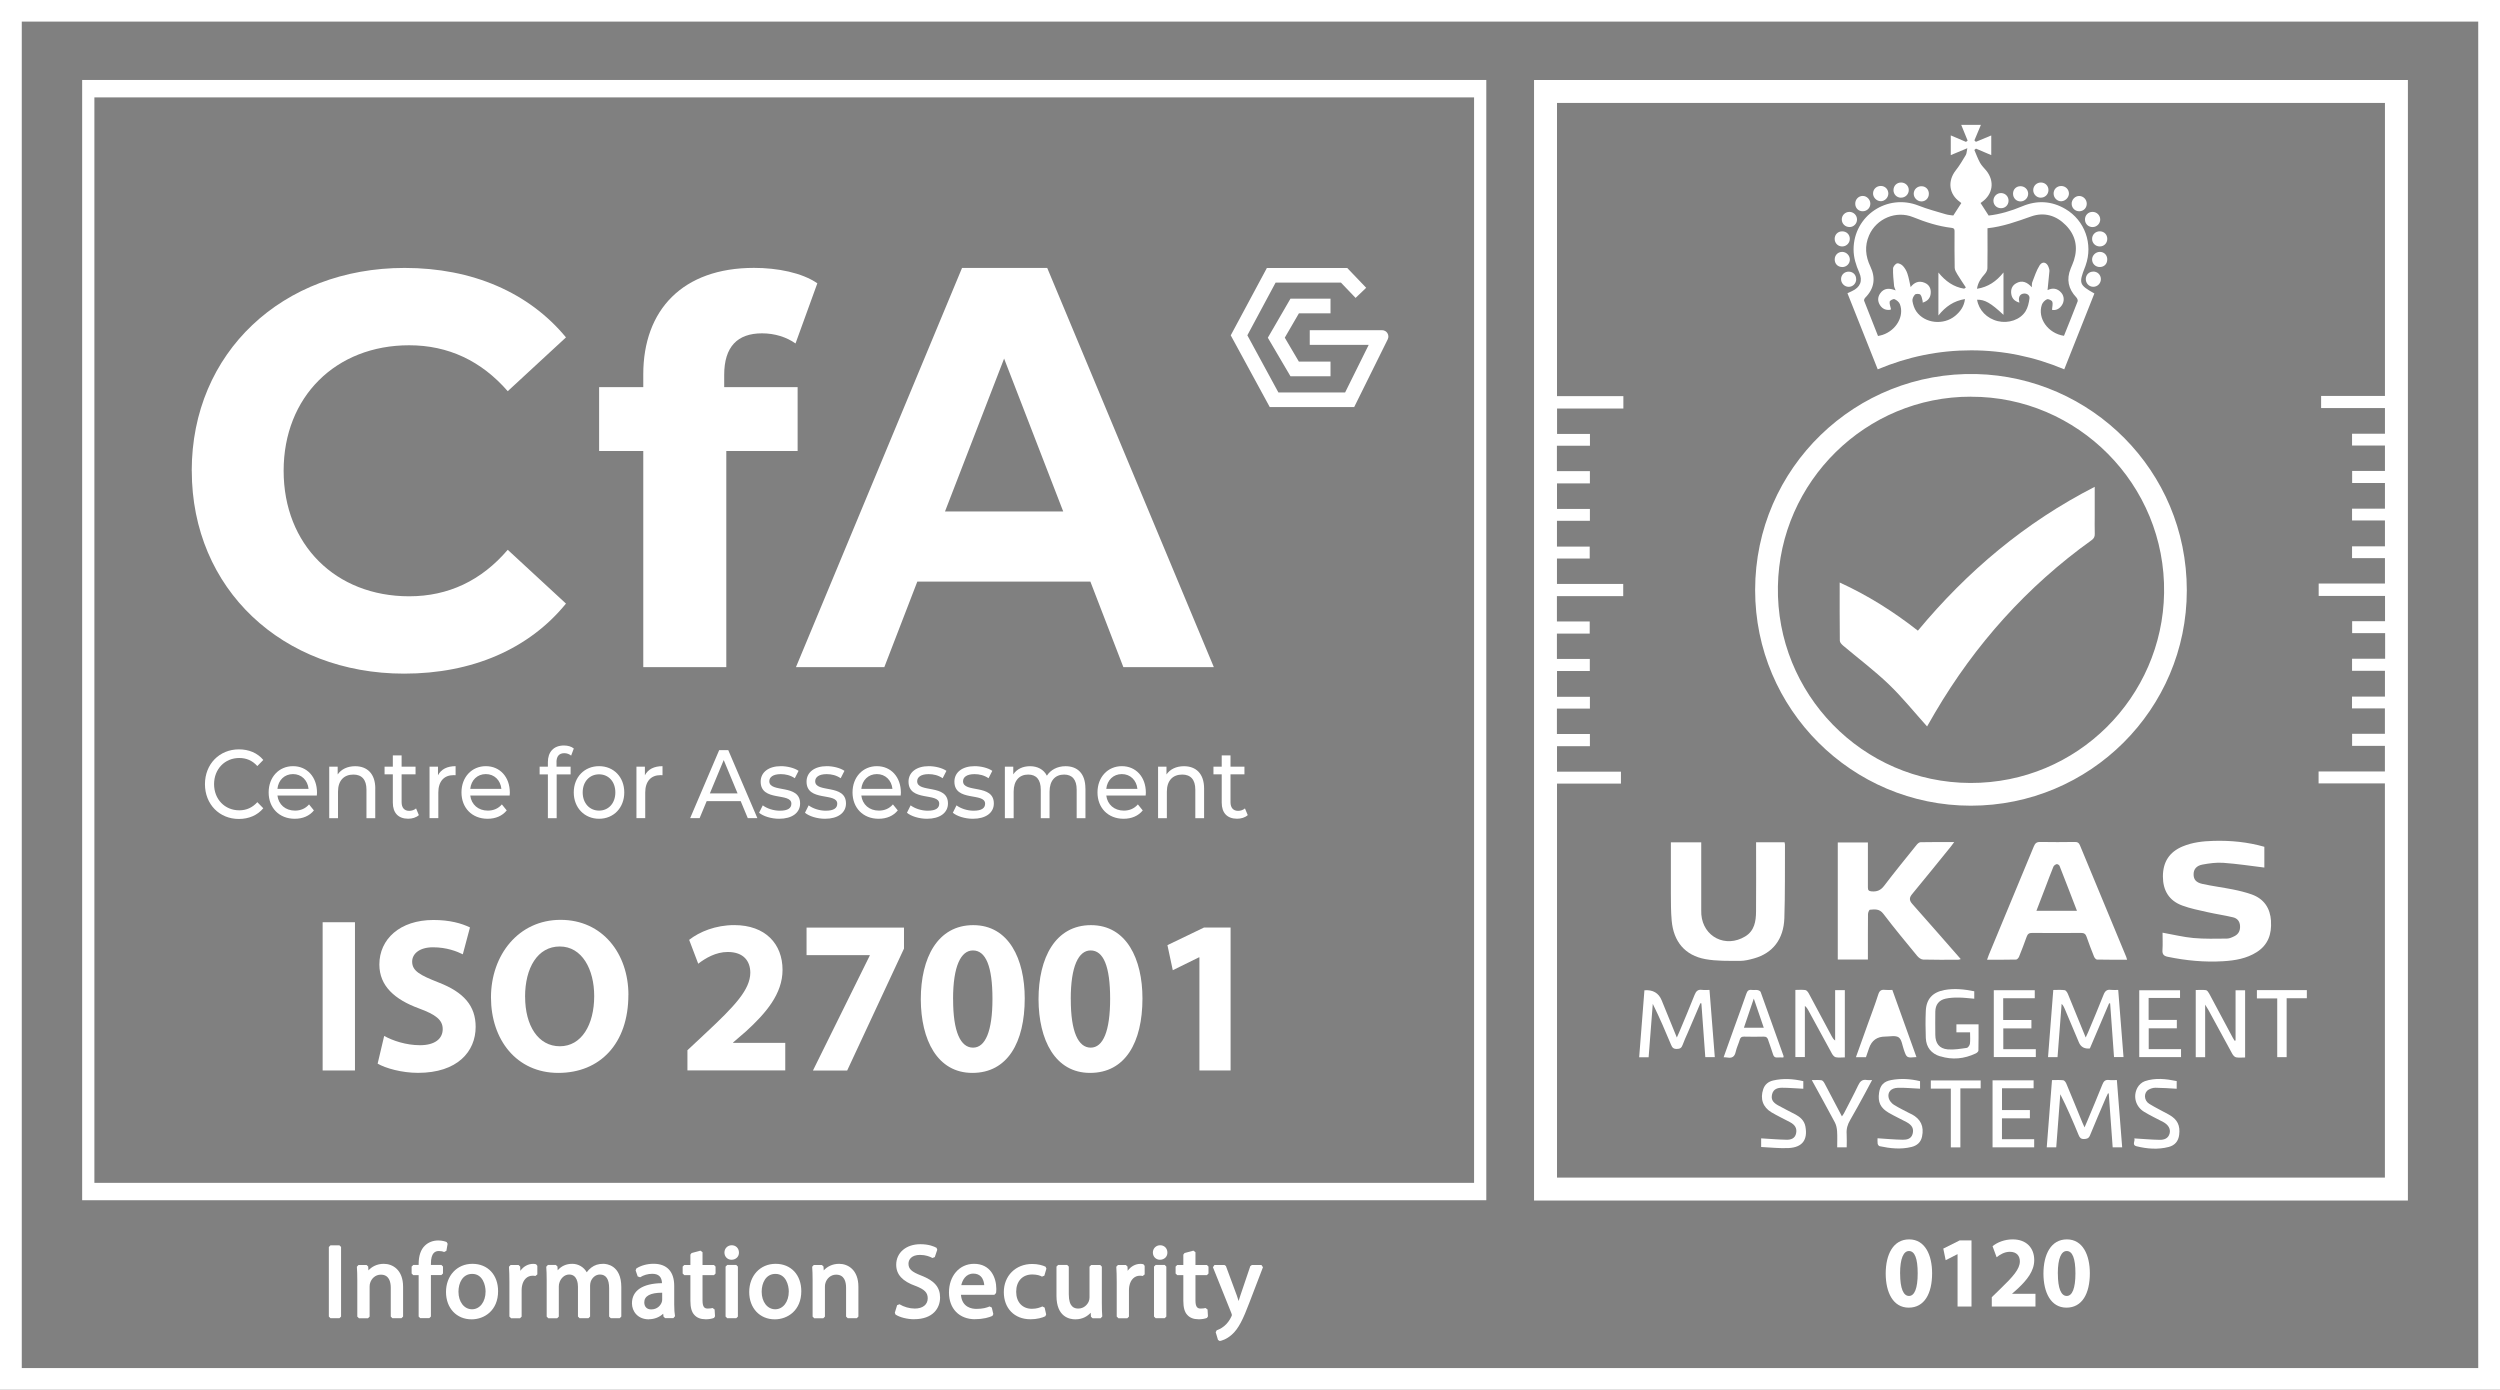
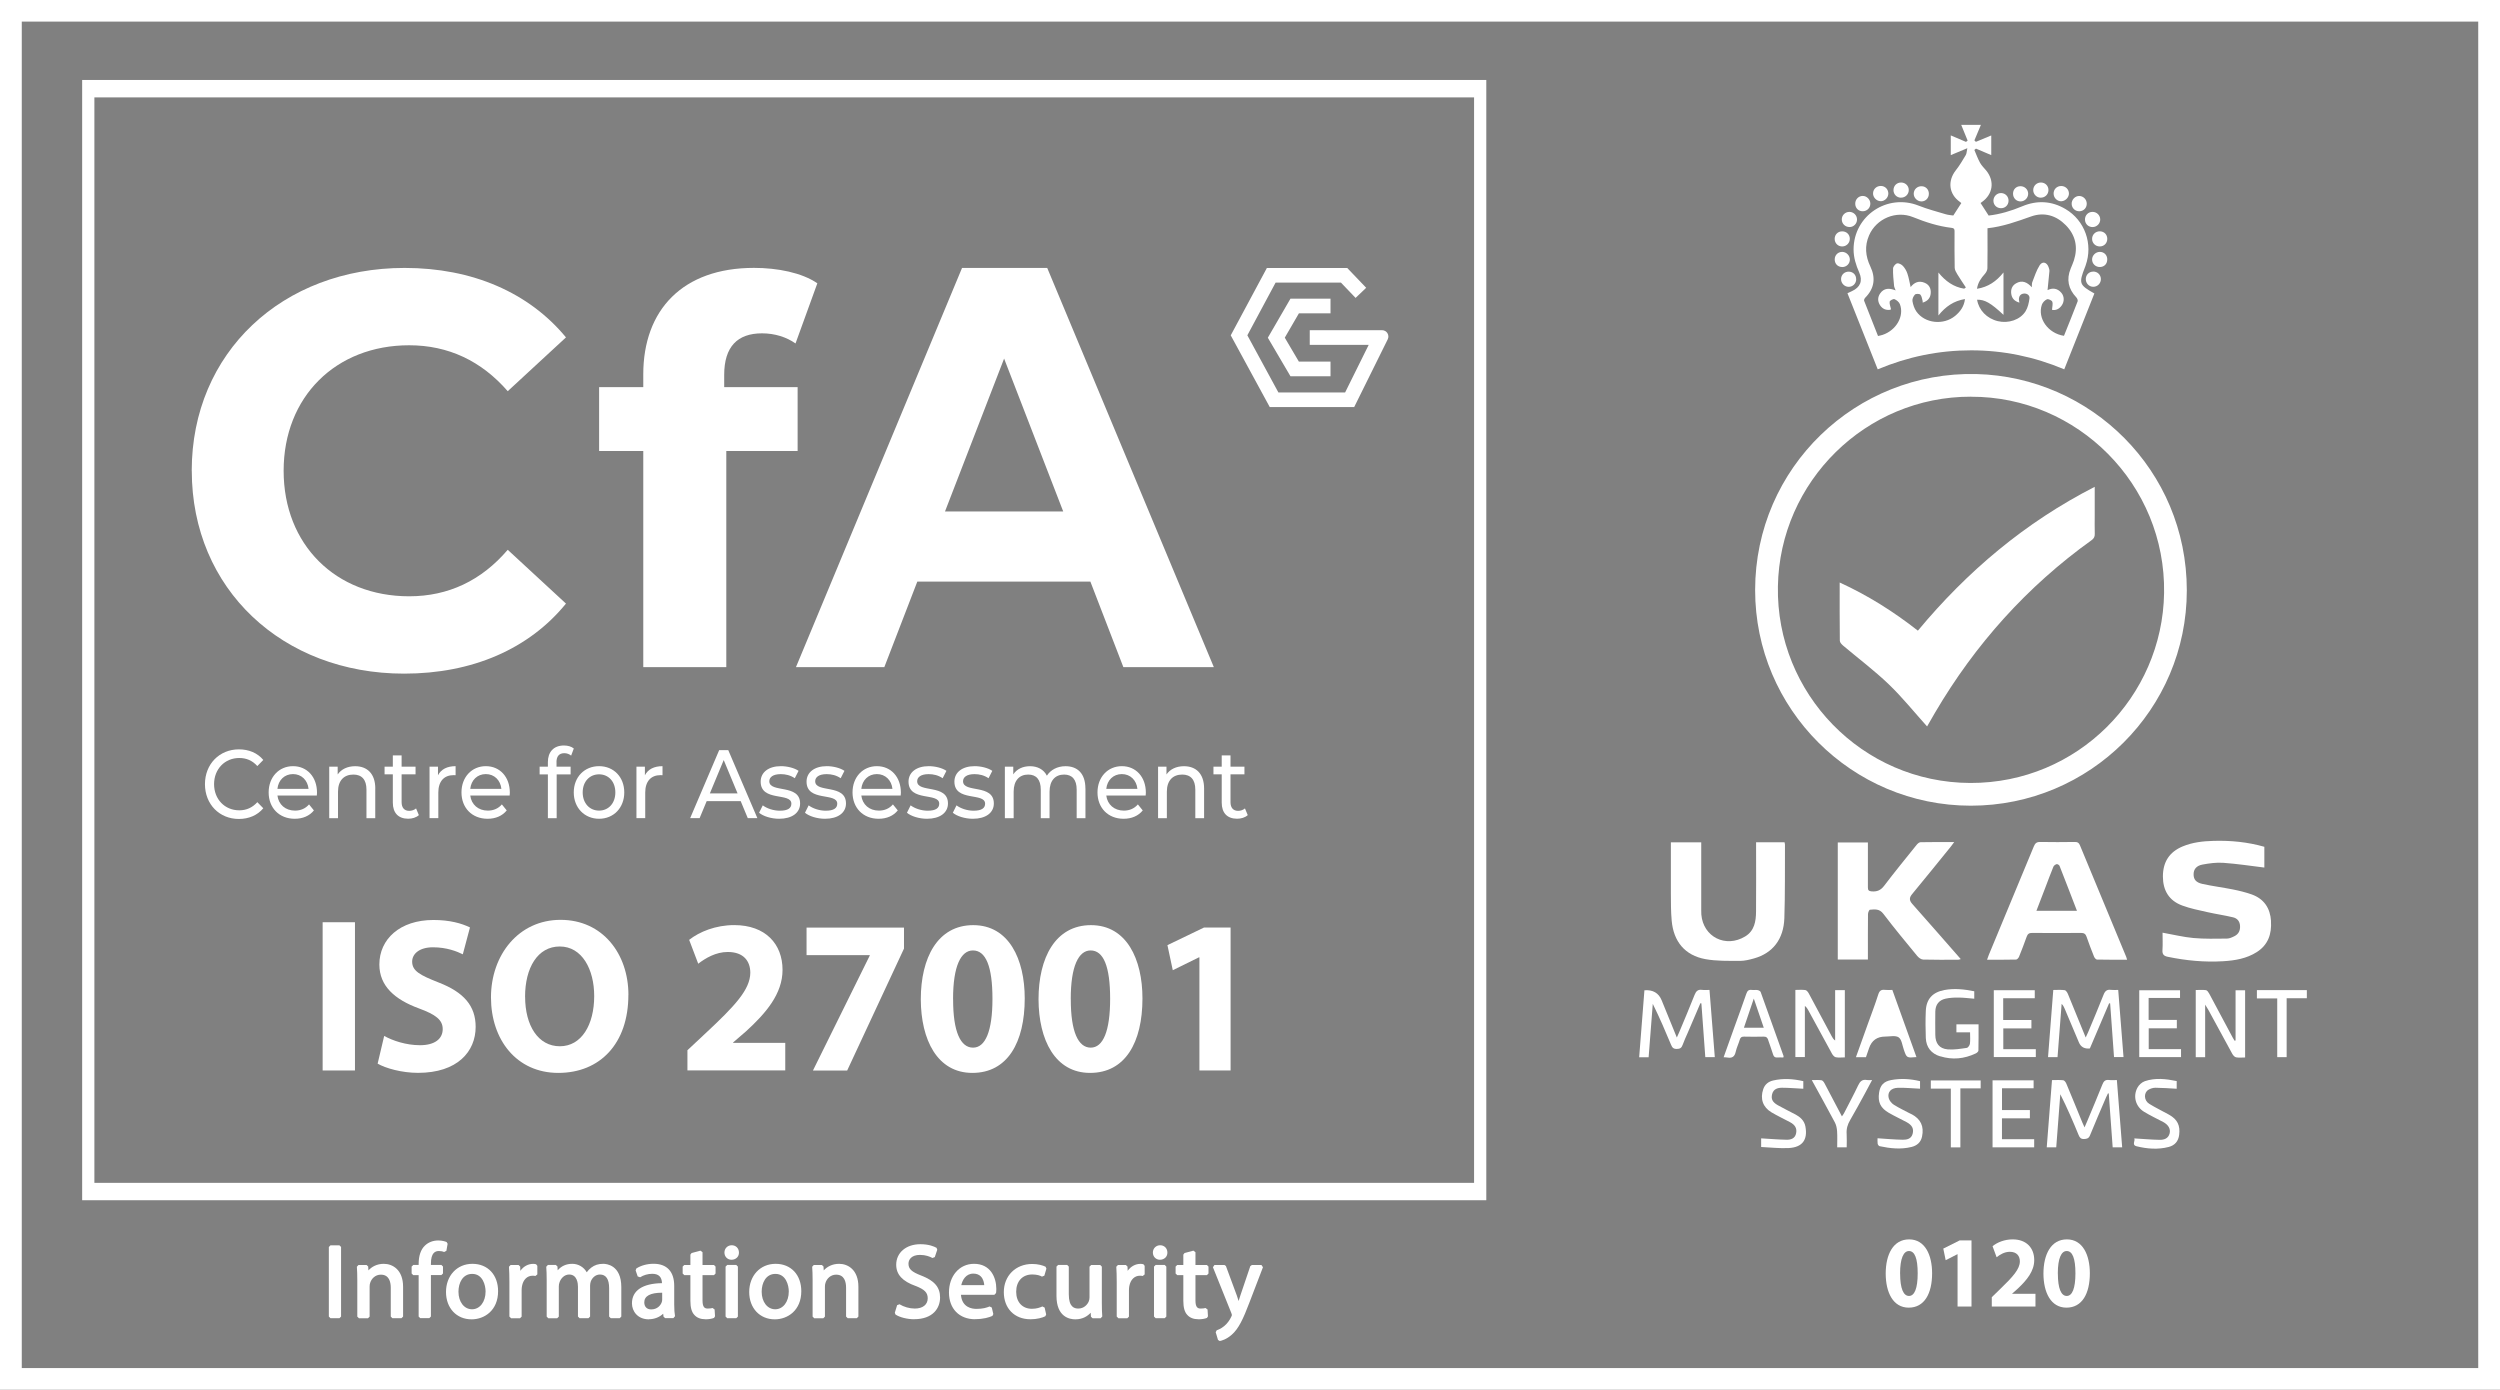
<svg xmlns="http://www.w3.org/2000/svg" id="Layer_2" data-name="Layer 2" viewBox="0 0 523.65 291.08">
  <rect x="0" y="0" width="523.65" height="291.08" fill="#808080" stroke="none" />
  <defs>
    <style>
      .cls-1 {
        fill: #fff;
      }

      .cls-2 {
        fill: none;
      }

      .cls-3 {
        fill: #37276c;
      }
    </style>
  </defs>
  <g id="Layer_1-2" data-name="Layer 1">
    <g>
-       <path class="cls-3" d="M395.2,209.5c-.07-.01-.15-.02-.22-.03-.65,1.91-1.31,3.83-1.99,5.81h4.17c-.67-1.98-1.32-3.88-1.96-5.78Z" />
-       <path class="cls-1" d="M321.32,16.75v234.72h183.04V16.75h-183.04ZM499.57,137.98h-6.91v2.53h6.89v5.4h-6.9v2.47h6.89v5.32h-6.87v2.53h6.87v5.36h-13.89v2.5h13.89v82.57h-173.41v-82.53h13.39v-2.49h-13.39v-5.34h6.89v-2.56h-6.91v-5.32h6.91v-2.47h-6.89v-5.4h6.87v-2.53h-6.89v-5.31h6.87v-2.54h-6.87v-5.3h13.89v-2.56h-13.88v-5.32h6.86v-2.5h-6.86v-5.41h6.9v-2.48h-6.89v-5.35h6.89v-2.56h-6.91v-5.32h6.92v-2.48h-6.89v-5.32h13.89v-2.6h-13.9V21.56h173.42v61.37h-13.37v2.55h13.37v5.37h-6.89v2.47h6.89v5.32h-6.87v2.53h6.87v5.38h-6.89v2.47h6.89v5.41h-6.89v2.47h6.89v5.32h-13.88v2.6h13.9v5.29h-6.89v2.51h6.91v5.35Z" />
      <path class="cls-1" d="M412.81,168.76c24.96,0,45.24-20.19,45.24-45.1,0-25.2-20.14-44.7-44.03-45.31-25.24-.64-46.38,19.58-46.39,45.24-.01,24.92,20.26,45.17,45.18,45.17ZM412.84,83.1c22.3-.07,40.81,18.36,40.45,41.11-.34,21.74-18.12,39.86-40.59,39.79-22.65-.07-40.7-18.76-40.3-41.18.38-21.98,18.46-39.78,40.44-39.73Z" />
      <path class="cls-2" d="M433.73,56.28c.24-.58.5-1.15.69-1.75.88-2.77.32-5.27-1.7-7.33-2.02-2.06-4.54-2.81-7.28-1.84-2.96,1.05-5.89,2.13-9.13,2.47v1.04c0,2.45.02,4.9-.02,7.35,0,.39-.25.85-.52,1.16-.79.89-1.47,1.81-1.66,3.13,2.35-.38,4.06-1.57,5.55-3.42v8.88c-2.65-2.5-3.93-3.23-5.53-3.17.35,2.18,2.05,3.94,4.35,4.49,2.21.53,4.67-.27,5.8-2.07.48-.77.7-1.76.82-2.68.09-.67-.48-1.1-1.17-1.03-.68.06-1.05.51-1.04,1.22,0,.21.06.42.11.68-.99-.28-1.57-.86-1.71-1.81-.14-.93.16-1.74.98-2.22,1.27-.75,2.35-.27,3.32.81.03-.45-.02-.77.09-1.04.48-1.21.86-2.5,1.56-3.57.58-.9,1.48-.64,1.86.38.1.28.2.58.18.87-.11,1.33-.26,2.65-.39,3.96,1.01-.51,2.06-.44,2.9.57.61.72.64,1.8.1,2.59-.55.81-1.3,1.14-2.07.96.04-.64.22-1.23.06-1.69-.1-.28-.84-.62-1.11-.51-.44.19-.91.67-1.07,1.13-.98,2.83,1.28,6.02,4.63,6.52.96-2.4,1.94-4.81,2.87-7.24.08-.2-.1-.6-.28-.79-1.67-1.77-2.11-3.76-1.18-6.03Z" />
      <path class="cls-2" d="M411.41,60.49c.12-.09.23-.17.35-.26-.6-.92-1.22-1.82-1.79-2.76-.25-.42-.54-.9-.55-1.36-.05-2.48-.03-4.97-.03-7.45,0-.43.06-.83-.6-.91-2.81-.33-5.48-1.19-8.09-2.25-3.55-1.44-7.68.3-9.21,3.81-.97,2.21-.76,4.37.26,6.52,1.16,2.42.85,4.61-1.07,6.55-.15.15-.29.48-.23.64.95,2.46,1.93,4.9,2.91,7.38.37-.09.67-.13.94-.23,2.89-.97,4.6-3.94,3.64-6.44-.17-.44-.68-.87-1.13-1.05-.24-.1-.96.27-1.01.52-.08.47.16,1,.26,1.51,0,.05-.04.1-.08.19-.93.14-1.68-.15-2.2-.95-.52-.8-.53-1.64,0-2.43.81-1.21,1.97-1.19,3.27-.67-.15-.42-.31-.7-.33-.98-.1-1.21-.24-2.42-.21-3.62.01-.38.48-.97.84-1.06.36-.09.95.23,1.24.55.41.45.74,1.03.93,1.61.29.89.44,1.82.67,2.8.77-1.01,1.76-1.41,2.95-.89.92.4,1.33,1.17,1.26,2.16-.07,1.05-.66,1.69-1.69,1.99,0-.13.02-.23,0-.31-.14-.47-.18-1.03-.48-1.36-.18-.2-.94-.22-1.13-.02-.32.33-.6.93-.53,1.35.12.76.38,1.56.82,2.19,1.76,2.52,5.68,2.95,8.13.92,1.08-.89,1.87-1.97,2.05-3.5-2.36.38-4.07,1.58-5.57,3.44v-9c1.49,1.84,3.2,3.04,5.4,3.39Z" />
      <path class="cls-2" d="M411.41,60.49c.12-.09.23-.17.35-.26-.6-.92-1.22-1.82-1.79-2.76-.25-.42-.54-.9-.55-1.36-.05-2.48-.03-4.97-.03-7.45,0-.43.06-.83-.6-.91-2.81-.33-5.48-1.19-8.09-2.25-3.55-1.44-7.68.3-9.21,3.81-.97,2.21-.76,4.37.26,6.52,1.16,2.42.85,4.61-1.07,6.55-.15.15-.29.48-.23.64.95,2.46,1.93,4.9,2.91,7.38.37-.09.67-.13.94-.23,2.89-.97,4.6-3.94,3.64-6.44-.17-.44-.68-.87-1.13-1.05-.24-.1-.96.27-1.01.52-.08.47.16,1,.26,1.51,0,.05-.04.1-.08.19-.93.14-1.68-.15-2.2-.95-.52-.8-.53-1.64,0-2.43.81-1.21,1.97-1.19,3.27-.67-.15-.42-.31-.7-.33-.98-.1-1.21-.24-2.42-.21-3.62.01-.38.48-.97.84-1.06.36-.09.95.23,1.24.55.41.45.74,1.03.93,1.61.29.89.44,1.82.67,2.8.77-1.01,1.76-1.41,2.95-.89.92.4,1.33,1.17,1.26,2.16-.07,1.05-.66,1.69-1.69,1.99,0-.13.02-.23,0-.31-.14-.47-.18-1.03-.48-1.36-.18-.2-.94-.22-1.13-.02-.32.33-.6.93-.53,1.35.12.76.38,1.56.82,2.19,1.76,2.52,5.68,2.95,8.13.92,1.08-.89,1.87-1.97,2.05-3.5-2.36.38-4.07,1.58-5.57,3.44v-9c1.49,1.84,3.2,3.04,5.4,3.39Z" />
      <path class="cls-2" d="M433.73,56.28c.24-.58.5-1.15.69-1.75.88-2.77.32-5.27-1.7-7.33-2.02-2.06-4.54-2.81-7.28-1.84-2.96,1.05-5.89,2.13-9.13,2.47v1.04c0,2.45.02,4.9-.02,7.35,0,.39-.25.85-.52,1.16-.79.89-1.47,1.81-1.66,3.13,2.35-.38,4.06-1.57,5.55-3.42v8.88c-2.65-2.5-3.93-3.23-5.53-3.17.35,2.18,2.05,3.94,4.35,4.49,2.21.53,4.67-.27,5.8-2.07.48-.77.7-1.76.82-2.68.09-.67-.48-1.1-1.17-1.03-.68.06-1.05.51-1.04,1.22,0,.21.06.42.11.68-.99-.28-1.57-.86-1.71-1.81-.14-.93.16-1.74.98-2.22,1.27-.75,2.35-.27,3.32.81.03-.45-.02-.77.09-1.04.48-1.21.86-2.5,1.56-3.57.58-.9,1.48-.64,1.86.38.1.28.2.58.18.87-.11,1.33-.26,2.65-.39,3.96,1.01-.51,2.06-.44,2.9.57.61.72.64,1.8.1,2.59-.55.81-1.3,1.14-2.07.96.04-.64.22-1.23.06-1.69-.1-.28-.84-.62-1.11-.51-.44.19-.91.67-1.07,1.13-.98,2.83,1.28,6.02,4.63,6.52.96-2.4,1.94-4.81,2.87-7.24.08-.2-.1-.6-.28-.79-1.67-1.77-2.11-3.76-1.18-6.03Z" />
      <path class="cls-2" d="M411.41,60.49c.12-.09.23-.17.35-.26-.6-.92-1.22-1.82-1.79-2.76-.25-.42-.54-.9-.55-1.36-.05-2.48-.03-4.97-.03-7.45,0-.43.06-.83-.6-.91-2.81-.33-5.48-1.19-8.09-2.25-3.55-1.44-7.68.3-9.21,3.81-.97,2.21-.76,4.37.26,6.52,1.16,2.42.85,4.61-1.07,6.55-.15.15-.29.48-.23.64.95,2.46,1.93,4.9,2.91,7.38.37-.09.67-.13.94-.23,2.89-.97,4.6-3.94,3.64-6.44-.17-.44-.68-.87-1.13-1.05-.24-.1-.96.27-1.01.52-.08.47.16,1,.26,1.51,0,.05-.04.1-.08.19-.93.14-1.68-.15-2.2-.95-.52-.8-.53-1.64,0-2.43.81-1.21,1.97-1.19,3.27-.67-.15-.42-.31-.7-.33-.98-.1-1.21-.24-2.42-.21-3.62.01-.38.48-.97.84-1.06.36-.09.95.23,1.24.55.41.45.74,1.03.93,1.61.29.89.44,1.82.67,2.8.77-1.01,1.76-1.41,2.95-.89.92.4,1.33,1.17,1.26,2.16-.07,1.05-.66,1.69-1.69,1.99,0-.13.02-.23,0-.31-.14-.47-.18-1.03-.48-1.36-.18-.2-.94-.22-1.13-.02-.32.33-.6.93-.53,1.35.12.76.38,1.56.82,2.19,1.76,2.52,5.68,2.95,8.13.92,1.08-.89,1.87-1.97,2.05-3.5-2.36.38-4.07,1.58-5.57,3.44v-9c1.49,1.84,3.2,3.04,5.4,3.39Z" />
      <path class="cls-2" d="M433.73,56.28c.24-.58.5-1.15.69-1.75.88-2.77.32-5.27-1.7-7.33-2.02-2.06-4.54-2.81-7.28-1.84-2.96,1.05-5.89,2.13-9.13,2.47v1.04c0,2.45.02,4.9-.02,7.35,0,.39-.25.85-.52,1.16-.79.89-1.47,1.81-1.66,3.13,2.35-.38,4.06-1.57,5.55-3.42v8.88c-2.65-2.5-3.93-3.23-5.53-3.17.35,2.18,2.05,3.94,4.35,4.49,2.21.53,4.67-.27,5.8-2.07.48-.77.7-1.76.82-2.68.09-.67-.48-1.1-1.17-1.03-.68.06-1.05.51-1.04,1.22,0,.21.06.42.11.68-.99-.28-1.57-.86-1.71-1.81-.14-.93.16-1.74.98-2.22,1.27-.75,2.35-.27,3.32.81.03-.45-.02-.77.09-1.04.48-1.21.86-2.5,1.56-3.57.58-.9,1.48-.64,1.86.38.1.28.2.58.18.87-.11,1.33-.26,2.65-.39,3.96,1.01-.51,2.06-.44,2.9.57.61.72.64,1.8.1,2.59-.55.81-1.3,1.14-2.07.96.04-.64.22-1.23.06-1.69-.1-.28-.84-.62-1.11-.51-.44.19-.91.67-1.07,1.13-.98,2.83,1.28,6.02,4.63,6.52.96-2.4,1.94-4.81,2.87-7.24.08-.2-.1-.6-.28-.79-1.67-1.77-2.11-3.76-1.18-6.03Z" />
      <path class="cls-1" d="M436.73,55.96c.05-.12.09-.25.13-.38,1.59-4.45-.16-9.41-4.23-11.8-2.9-1.71-5.95-1.87-9.05-.57-2.33.98-4.72,1.68-7.04,1.94-.61-.94-1.13-1.76-1.69-2.63.03-.02.16-.12.29-.21,2.31-1.64,2.69-4.36.91-6.57-.44-.54-.97-1.03-1.3-1.63-.48-.86-.81-1.8-1.2-2.7.11-.09.22-.18.34-.28,1.07.45,2.14.91,3.2,1.36v-4.12c-1.1.46-2.16.9-3.22,1.34-.1-.1-.2-.21-.31-.31.45-1.09.91-2.17,1.36-3.24h-4.12c.45,1.12.9,2.2,1.34,3.29-.11.09-.22.18-.34.27-1.07-.46-2.13-.91-3.19-1.36v4.13c1.1-.46,2.17-.91,3.47-1.45-.15.7-.14,1.13-.33,1.44-.66,1.1-1.31,2.21-2.1,3.21-1.75,2.24-1.43,4.97.86,6.59.15.11.28.23.31.25-.55.86-1.06,1.65-1.68,2.61-.45-.07-1.05-.1-1.61-.27-1.9-.57-3.82-1.07-5.66-1.8-6.55-2.6-13.59,2.11-13.62,9.15,0,1.74.5,3.31,1.19,4.87.77,1.75.21,3.09-1.53,3.89-.29.13-.58.27-.94.44,2.12,5.34,4.22,10.62,6.34,15.94,6.3-2.65,12.8-3.98,19.56-3.98,6.75,0,13.24,1.34,19.51,3.98,2.13-5.36,4.23-10.63,6.31-15.89-3.2-1.8-3.3-2.1-1.96-5.53ZM411.58,62.66c-.18,1.52-.97,2.6-2.05,3.5-2.45,2.02-6.37,1.6-8.13-.92-.43-.62-.7-1.43-.82-2.19-.07-.43.21-1.03.53-1.35.2-.2.95-.19,1.13.02.3.33.34.89.48,1.36.02.08,0,.18,0,.31,1.03-.31,1.62-.95,1.69-1.99.07-.99-.34-1.77-1.26-2.16-1.19-.51-2.18-.11-2.95.89-.23-.98-.37-1.91-.67-2.8-.19-.58-.52-1.16-.93-1.61-.29-.32-.89-.64-1.24-.55-.36.09-.83.68-.84,1.06-.04,1.21.1,2.42.21,3.62.02.29.18.56.33.98-1.3-.52-2.46-.54-3.27.67-.52.79-.51,1.63,0,2.43.52.8,1.28,1.1,2.2.95.04-.08.09-.14.08-.19-.1-.51-.34-1.04-.26-1.51.04-.24.76-.62,1.01-.52.45.19.96.61,1.13,1.05.96,2.5-.75,5.48-3.64,6.44-.28.09-.57.14-.94.23-.98-2.47-1.96-4.92-2.91-7.38-.06-.16.08-.49.23-.64,1.92-1.93,2.23-4.13,1.07-6.55-1.02-2.14-1.23-4.3-.26-6.52,1.53-3.51,5.66-5.25,9.21-3.81,2.62,1.06,5.28,1.92,8.09,2.25.66.08.6.47.6.91,0,2.48-.03,4.97.03,7.45.01.46.3.94.55,1.36.57.94,1.19,1.84,1.79,2.76-.12.09-.23.17-.35.26-2.21-.35-3.91-1.55-5.4-3.39v9c1.49-1.86,3.21-3.06,5.57-3.44ZM435.19,63.1c-.93,2.43-1.91,4.84-2.87,7.24-3.35-.5-5.6-3.69-4.63-6.52.16-.46.62-.94,1.07-1.13.27-.12,1.01.22,1.11.51.17.47-.02,1.06-.06,1.69.77.18,1.52-.15,2.07-.96.54-.79.51-1.87-.1-2.59-.84-1-1.89-1.08-2.9-.57.13-1.31.28-2.63.39-3.96.02-.28-.07-.59-.18-.87-.37-1.02-1.28-1.28-1.86-.38-.69,1.08-1.08,2.36-1.56,3.57-.1.26-.05.59-.09,1.04-.97-1.08-2.05-1.56-3.32-.81-.82.48-1.12,1.28-.98,2.22.14.95.72,1.53,1.71,1.81-.04-.26-.11-.47-.11-.68,0-.7.36-1.16,1.04-1.22.69-.06,1.26.37,1.17,1.03-.12.92-.34,1.91-.82,2.68-1.13,1.8-3.6,2.6-5.8,2.07-2.3-.55-4-2.31-4.35-4.49,1.6-.05,2.88.68,5.53,3.17v-8.88c-1.49,1.86-3.2,3.05-5.55,3.42.19-1.32.87-2.24,1.66-3.13.27-.31.51-.76.52-1.16.05-2.45.02-4.9.02-7.35v-1.04c3.23-.35,6.17-1.42,9.13-2.47,2.74-.97,5.26-.22,7.28,1.84,2.02,2.06,2.58,4.55,1.7,7.33-.19.6-.46,1.17-.69,1.75-.93,2.27-.49,4.26,1.18,6.03.18.19.36.59.28.79Z" />
      <path class="cls-1" d="M410.2,201.02c.14,0,.28-.07.5-.13-3.43-3.91-6.78-7.76-10.16-11.56-.66-.75-.64-1.32-.02-2.06,2.72-3.29,5.4-6.61,8.09-9.93.21-.26.41-.54.72-.96-2.5,0-4.78-.02-7.06.03-.28,0-.62.31-.83.57-2.28,2.84-4.59,5.66-6.79,8.56-.71.94-1.49,1.26-2.61,1.17-.62-.05-.8-.26-.79-.84.02-1.72,0-3.44,0-5.16,0-1.41,0-2.82,0-4.25h-6.31v24.52h6.31v-1.17c0-2.78-.01-5.56.02-8.34,0-.32.24-.9.41-.92,1.03-.09,2-.22,2.81.86,2.28,3,4.69,5.91,7.09,8.82.3.36.81.75,1.24.76,2.45.07,4.9.04,7.35.03Z" />
      <path class="cls-2" d="M430.79,180.99c-.27.07-.59.3-.69.55-.6,1.47-1.14,2.95-1.71,4.43-.6,1.56-1.2,3.13-1.84,4.79h8.5c-1.24-3.22-2.43-6.33-3.65-9.42-.07-.18-.44-.4-.6-.36Z" />
      <path class="cls-2" d="M430.79,180.99c-.27.07-.59.3-.69.55-.6,1.47-1.14,2.95-1.71,4.43-.6,1.56-1.2,3.13-1.84,4.79h8.5c-1.24-3.22-2.43-6.33-3.65-9.42-.07-.18-.44-.4-.6-.36Z" />
      <path class="cls-1" d="M445.37,200.46c-3.24-7.81-6.49-15.62-9.72-23.44-.22-.52-.5-.66-1.04-.66-2.42.03-4.83.05-7.25,0-.76-.02-1.08.26-1.36.94-3.12,7.57-6.28,15.13-9.42,22.7-.12.29-.22.6-.37,1.02,2.12,0,4.1.02,6.08-.03.22,0,.52-.35.62-.6.56-1.38,1.09-2.76,1.59-4.17.21-.59.51-.82,1.15-.81,3.41.03,6.82.03,10.23,0,.62,0,.96.18,1.17.8.48,1.41,1.02,2.79,1.57,4.17.1.25.4.61.61.61,2.07.05,4.15.03,6.31.03-.08-.26-.11-.42-.17-.56ZM426.55,190.77c.64-1.67,1.24-3.23,1.84-4.79.57-1.48,1.11-2.97,1.71-4.43.1-.25.43-.48.69-.55.16-.04.53.18.6.36,1.22,3.09,2.41,6.2,3.65,9.42h-8.5Z" />
      <path class="cls-1" d="M475.69,192.93c-.17-2.7-1.46-4.65-4.04-5.58-1.3-.46-2.66-.79-4.02-1.06-2.1-.42-4.24-.68-6.34-1.15-1.35-.3-1.83-.97-1.82-2.02,0-1.01.57-1.78,1.83-2.02,1.45-.27,2.96-.48,4.42-.37,2.86.2,5.7.64,8.57.99v-4.35c-3.5-1-7.04-1.34-10.63-1.24-2.23.06-4.42.3-6.5,1.17-2.76,1.16-4.11,3.23-4.12,6.28,0,2.93,1.28,5.07,4.04,6.09,1.69.63,3.49.98,5.25,1.38,1.8.41,3.64.67,5.43,1.1.86.21,1.39.83,1.44,1.8.05.96-.3,1.7-1.15,2.13-.49.25-1.05.51-1.58.52-2.34.02-4.69.09-7.02-.12-2.12-.19-4.22-.72-6.48-1.12,0,1.28.06,2.47-.02,3.65-.06.88.28,1.23,1.1,1.4,3.84.8,7.72,1.17,11.64.93,2.45-.15,4.87-.55,7.01-1.91,2.39-1.52,3.15-3.8,2.98-6.49Z" />
      <path class="cls-1" d="M350.15,192.83c.39,4.41,2.79,7.29,7.06,8.07,2.35.43,4.8.35,7.2.37,1.01,0,2.04-.25,3.02-.53,3.88-1.1,6.17-4,6.32-8.41.17-5.13.1-10.26.13-15.4,0-.16-.06-.32-.09-.51h-5.96v1.11c0,4.47.03,8.94-.01,13.42-.02,2.03-.33,4.02-2.28,5.2-4.09,2.47-8.79.1-9.18-4.6-.02-.3-.02-.6-.02-.89,0-4.37,0-8.74,0-13.12v-1.11h-6.36c0,3.66-.02,7.2,0,10.75.01,1.89,0,3.78.17,5.65Z" />
      <path class="cls-1" d="M441.8,226.22c-.8-.11-1.16.22-1.44.95-1.01,2.55-2.09,5.07-3.14,7.6-.17.4-.35.8-.59,1.37-.21-.46-.34-.72-.45-.99-1.12-2.72-2.22-5.45-3.36-8.16-.12-.29-.4-.69-.64-.72-.77-.09-1.56-.03-2.37-.03-.37,4.76-.74,9.4-1.1,14.08h1.99c.29-3.74.57-7.43.85-11.12,1.44,2.84,2.66,5.69,3.84,8.55.23.55.47.85,1.13.83.63-.02,1-.14,1.26-.79,1.08-2.66,2.23-5.3,3.36-7.94.12-.28.26-.56.4-.84.05.01.11.03.16.04.27,3.74.54,7.48.82,11.27h1.99c-.37-4.73-.74-9.39-1.11-14.09-.62,0-1.12.06-1.61-.01Z" />
      <path class="cls-1" d="M442.2,207.34c-.86-.13-1.27.21-1.59,1.02-1.03,2.65-2.16,5.26-3.25,7.89-.13.3-.28.6-.49,1.06-1.29-3.16-2.49-6.14-3.72-9.1-.13-.32-.42-.78-.69-.81-.77-.11-1.56-.04-2.38-.04-.37,4.76-.74,9.4-1.1,14.07h1.99c.29-3.77.57-7.46.86-11.16.32.31.47.63.61.95,1.01,2.38,2.01,4.75,3.01,7.13q.61,1.44,2.29,1.26c1.34-3.14,2.69-6.29,4.03-9.45.07,0,.15,0,.22.01.27,3.75.54,7.5.81,11.24h1.99c-.37-4.73-.74-9.36-1.11-14.06-.57,0-1.04.05-1.49-.01Z" />
      <path class="cls-1" d="M356.54,207.34c-.87-.13-1.27.24-1.59,1.04-1.02,2.61-2.13,5.19-3.21,7.79-.14.34-.29.67-.51,1.15-1.11-2.73-2.14-5.27-3.18-7.8q-.94-2.3-3.61-2.1c-.37,4.71-.73,9.37-1.1,14.03h1.98c.29-3.76.58-7.47.87-11.18,1.41,2.85,2.64,5.71,3.83,8.57.24.58.49.88,1.2.87.68,0,1-.22,1.22-.84.31-.87.71-1.71,1.08-2.56.88-2.06,1.76-4.11,2.64-6.17l.21.02c.27,3.76.55,7.52.82,11.27h1.99c-.37-4.73-.74-9.38-1.11-14.08-.59,0-1.06.06-1.51-.01Z" />
      <path class="cls-1" d="M468.27,217.95c-.08,0-.15.02-.23.03-.15-.25-.3-.5-.44-.76-1.62-3.04-3.23-6.08-4.86-9.1-.16-.29-.42-.69-.68-.72-.7-.1-1.42-.03-2.14-.03v14.07h1.97v-11.01c.33.54.51.8.66,1.08,1.68,3.08,3.34,6.17,5.03,9.24.17.3.49.67.8.72.6.11,1.23.03,1.88.03v-14.08h-2v10.54Z" />
      <path class="cls-1" d="M384.51,221.45c.6.12,1.23.03,1.91.03v-14.09h-2.03v10.56c-.37-.27-.55-.57-.71-.88-1.6-3-3.2-6.01-4.82-9-.15-.28-.44-.65-.7-.69-.67-.1-1.37-.03-2.1-.03v14.06h1.99v-10.71c.34.27.53.57.7.88,1.66,3.05,3.31,6.1,4.98,9.13.17.31.49.68.79.74Z" />
      <path class="cls-1" d="M406.41,221.25c2.54.79,5.03.54,7.43-.6.24-.11.55-.39.56-.59.04-1.84.03-3.68.03-5.5h-4.64v1.67h2.86c0,.89.07,1.65-.03,2.39-.04.32-.39.83-.66.87-1.33.19-2.69.43-4,.31-1.77-.16-2.58-1.27-2.59-3.05-.01-1.62-.03-3.24,0-4.86.03-1.45.75-2.4,2.15-2.71.89-.2,1.83-.24,2.75-.23,1.07.01,2.15.15,3.26.24v-1.56c-2.12-.42-4.17-.65-6.25-.26-2.47.46-3.8,1.88-3.9,4.39-.08,1.88-.07,3.77,0,5.65.08,1.95,1.13,3.28,3.02,3.86Z" />
      <path class="cls-1" d="M450.08,215.39h5.88v-1.76h-5.91v-4.6h6.58v-1.61h-8.54v14h8.75v-1.67h-6.77v-4.36Z" />
      <path class="cls-1" d="M394.9,217.12c.95,0,2.15-.29,2.8.17.65.46.76,1.69,1.08,2.59.6,1.72.59,1.72,2.64,1.54-1.7-4.73-3.37-9.38-5.05-14.07-.55,0-1.05.05-1.54-.01-.78-.1-1.16.17-1.41.96-.66,2.08-1.44,4.12-2.18,6.17-.82,2.3-1.65,4.59-2.5,6.97h2.1c.22-.64.44-1.26.65-1.89q.82-2.43,3.41-2.43Z" />
      <path class="cls-1" d="M370.36,217.84c.33,1,.71,1.99,1.02,3,.15.49.39.71.91.66.42-.04.84,0,1.25,0,.03-.16.07-.24.05-.29-1.59-4.48-3.18-8.95-4.8-13.42-.07-.2-.41-.37-.65-.41-.38-.07-.8.03-1.19-.03-.69-.1-.96.2-1.18.84-.81,2.37-1.68,4.72-2.53,7.08-.73,2.04-1.46,4.08-2.21,6.18.34.02.57.02.8.06.98.18,1.51-.19,1.73-1.2.19-.86.6-1.68.85-2.53.15-.52.41-.66.92-.65,1.35.03,2.71.04,4.07,0,.59-.02.82.24.98.73ZM365.28,215.27c.67-1.98,1.33-3.91,2.07-6.11.75,2.18,1.4,4.1,2.09,6.11h-4.16Z" />
      <path class="cls-1" d="M419.59,215.41h5.91v-1.76h-5.91v-4.56h6.61v-1.68h-8.58v14h8.8v-1.65h-6.81v-4.35Z" />
      <path class="cls-1" d="M419.34,234.24h5.84v-1.72h-5.84v-4.57h6.62v-1.67h-8.6v14.04h8.72v-1.71h-6.75v-4.37Z" />
      <path class="cls-1" d="M454.34,233.49c-1.38-.78-2.83-1.45-4.17-2.29-1.11-.69-1.18-2.29-.18-2.92.42-.27.99-.44,1.49-.44,1.47.01,2.94.13,4.45.21v-1.61c-2.24-.46-4.47-.72-6.66.02-.62.21-1.26.79-1.57,1.38-.97,1.81-.36,3.96,1.39,5.03,1.29.79,2.68,1.44,4.02,2.15,1.08.58,1.58,1.45,1.34,2.39-.28,1.07-1.15,1.35-2.08,1.34-1.74-.03-3.47-.19-5.32-.3.25.47-.57,1.39.44,1.64,2.23.55,4.51.74,6.78.15,1.29-.34,2.01-1.21,2.18-2.53.25-1.96-.37-3.24-2.1-4.21Z" />
      <path class="cls-1" d="M400.38,233.39c-1.23-.65-2.49-1.24-3.67-1.97-.48-.3-.96-.87-1.1-1.41-.31-1.23.46-2.12,1.92-2.16,1.53-.04,3.07.12,4.64.19v-1.58c-2.05-.49-4.05-.61-6.06-.23-1.56.3-2.29,1.1-2.52,2.65-.29,1.96.28,3.2,2.05,4.22,1.2.69,2.47,1.28,3.69,1.93,1.19.64,1.58,1.4,1.28,2.49-.29,1.03-1.19,1.22-2.05,1.21-1.74-.03-3.48-.19-5.29-.31,0,.28-.04.71.02,1.13.03.2.24.5.41.53,2.22.47,4.45.72,6.69.16,1.14-.28,1.95-.97,2.2-2.18.45-2.15-.27-3.67-2.21-4.7Z" />
      <path class="cls-1" d="M376,233.4c-1.19-.64-2.42-1.22-3.6-1.89-1.16-.66-1.46-1.31-1.21-2.33.27-1.08,1.15-1.34,2.07-1.34,1.47,0,2.95.14,4.46.21v-1.59c-2.13-.49-4.22-.63-6.32-.14-.99.23-1.73.81-2.07,1.81-.69,2.01-.09,3.79,1.74,4.87,1.25.74,2.57,1.36,3.85,2.04,1.09.58,1.49,1.3,1.3,2.31-.21,1.12-1.1,1.4-2.01,1.38-1.77-.03-3.54-.19-5.32-.29v1.81c1.97.09,3.88.32,5.77.22,2.88-.15,4.02-1.74,3.5-4.52-.24-1.27-1.11-1.99-2.16-2.56Z" />
      <path class="cls-1" d="M391.06,226.22c-.99-.19-1.46.29-1.86,1.14-.93,1.97-1.97,3.89-2.96,5.83-.11.21-.26.39-.43.65-1.25-2.39-2.44-4.67-3.65-6.94-.14-.26-.39-.6-.63-.63-.62-.09-1.27-.03-2.03-.03,1.68,3.07,3.29,5.95,4.83,8.86.29.55.43,1.23.47,1.87.07,1.11.02,2.22.02,3.35h1.99c0-.97.05-1.9-.01-2.81-.08-1.07.2-1.99.74-2.91,1.07-1.82,2.06-3.69,3.08-5.54.5-.91.97-1.82,1.51-2.83-.47,0-.77.05-1.06,0Z" />
      <path class="cls-1" d="M472.74,209.13h4.25v12.3h1.97v-12.34h4.23v-1.7h-10.46v1.74Z" />
      <path class="cls-1" d="M404.44,228.02h4.18v12.31h2v-12.36h4.25v-1.66h-10.44v1.71Z" />
      <path class="cls-1" d="M398.17,41.4c.91.02,1.65-.71,1.64-1.6,0-.87-.69-1.55-1.57-1.57-.93-.02-1.63.67-1.63,1.6,0,.88.68,1.56,1.55,1.58Z" />
      <path class="cls-1" d="M427.4,41.4c.91.04,1.65-.64,1.67-1.56.02-.88-.63-1.57-1.51-1.61-.91-.04-1.66.65-1.68,1.56-.01.86.66,1.58,1.52,1.62Z" />
      <path class="cls-1" d="M431.8,42.15c.83-.03,1.58-.82,1.56-1.64-.02-.87-.73-1.55-1.62-1.55-.94,0-1.63.72-1.59,1.66.04.87.79,1.57,1.64,1.54Z" />
      <path class="cls-1" d="M438.21,50.06c.01.87.72,1.56,1.6,1.56.9,0,1.56-.66,1.58-1.56.01-.91-.63-1.58-1.53-1.61-.93-.02-1.66.69-1.65,1.61Z" />
      <path class="cls-1" d="M385.94,51.62c.87-.04,1.54-.76,1.52-1.63-.02-.89-.7-1.54-1.61-1.53-.89,0-1.56.68-1.56,1.57,0,.93.72,1.63,1.65,1.59Z" />
      <path class="cls-1" d="M435.57,44.25c.89-.03,1.54-.72,1.52-1.62-.02-.88-.74-1.58-1.59-1.58-.88,0-1.62.81-1.57,1.7.05.88.76,1.53,1.65,1.5Z" />
      <path class="cls-1" d="M390.22,44.25c.88-.03,1.56-.74,1.54-1.62-.01-.85-.76-1.6-1.59-1.59-.91,0-1.61.76-1.57,1.69.03.9.72,1.55,1.62,1.52Z" />
      <path class="cls-1" d="M393.93,42.15c.85,0,1.59-.74,1.6-1.59,0-.9-.65-1.59-1.54-1.61-.9-.02-1.61.62-1.66,1.5-.05.87.73,1.69,1.6,1.69Z" />
      <path class="cls-1" d="M402.47,42.19c.87,0,1.54-.69,1.55-1.57.02-.9-.61-1.58-1.49-1.61-.92-.04-1.67.65-1.68,1.55-.02.87.75,1.64,1.62,1.63Z" />
      <path class="cls-1" d="M423.26,42.19c.85-.02,1.55-.74,1.56-1.59.01-.9-.72-1.61-1.64-1.6-.89.02-1.53.67-1.53,1.57,0,.93.7,1.64,1.61,1.62Z" />
      <path class="cls-1" d="M387.45,47.56c.86-.03,1.54-.75,1.52-1.61-.01-.86-.71-1.55-1.57-1.57-.91-.01-1.64.71-1.62,1.61.01.9.76,1.6,1.67,1.56Z" />
      <path class="cls-1" d="M419.1,43.61c.89.02,1.58-.63,1.61-1.52.03-.89-.62-1.6-1.5-1.65-.9-.05-1.66.68-1.67,1.59,0,.89.66,1.56,1.56,1.58Z" />
      <path class="cls-1" d="M388.79,58.49c.01-.91-.63-1.57-1.53-1.59-.9-.02-1.6.63-1.63,1.51-.03.9.7,1.67,1.6,1.67.87,0,1.56-.7,1.57-1.59Z" />
      <path class="cls-1" d="M441.39,54.32c-.02-.92-.68-1.57-1.58-1.56-.86.01-1.59.74-1.6,1.58,0,.92.74,1.62,1.67,1.59.91-.03,1.52-.69,1.5-1.62Z" />
      <path class="cls-1" d="M385.81,55.94c.93.03,1.67-.68,1.66-1.6-.02-.85-.74-1.57-1.6-1.58-.88,0-1.56.66-1.57,1.56-.01.92.61,1.58,1.52,1.61Z" />
      <path class="cls-1" d="M438.46,56.89c-.89,0-1.56.66-1.57,1.56,0,.89.66,1.6,1.53,1.62.9.03,1.65-.72,1.63-1.63-.02-.89-.71-1.56-1.59-1.56Z" />
      <path class="cls-1" d="M438.37,47.56c.87-.03,1.57-.77,1.54-1.63-.02-.87-.75-1.56-1.62-1.55-.92,0-1.62.75-1.57,1.68.05.89.75,1.53,1.65,1.5Z" />
      <path class="cls-1" d="M386,135.18c3.21,2.71,6.58,5.24,9.61,8.14,2.85,2.73,5.34,5.85,8.04,8.84.56-.97,1.11-1.94,1.67-2.9,8.42-14.32,19.27-26.43,32.79-36.12.48-.35.68-.72.66-1.31-.04-1.29-.01-2.58-.01-3.87,0-1.94,0-3.88,0-5.99-14.59,7.46-26.7,17.69-37.04,30.13-5.1-4-10.46-7.38-16.38-10.09,0,4.2-.02,8.21.03,12.21,0,.33.36.72.65.97Z" />
      <path class="cls-1" d="M403.65,152.16h0s0,0,0,0c-.02.03-.05.04.01,0Z" />
      <g>
        <path class="cls-1" d="M40.16,98.6c0-24.76,19.01-42.48,44.59-42.48,14.2,0,26.05,5.16,33.8,14.55l-12.2,11.27c-5.52-6.34-12.44-9.62-20.65-9.62-15.37,0-26.29,10.8-26.29,26.29s10.91,26.29,26.29,26.29c8.21,0,15.14-3.29,20.65-9.74l12.2,11.27c-7.74,9.5-19.6,14.67-33.91,14.67-25.46,0-44.47-17.72-44.47-42.48Z" />
        <path class="cls-1" d="M151.68,81.09h15.39v13.38h-14.94v45.27h-17.39v-45.27h-9.25v-13.38h9.25v-2.68c0-13.49,8.25-22.3,23.19-22.3,4.91,0,10.03,1,13.27,3.23l-4.57,12.6c-1.9-1.34-4.35-2.12-7.02-2.12-5.13,0-7.92,2.79-7.92,8.7v2.56Z" />
        <path class="cls-1" d="M228.38,121.82h-36.24l-6.91,17.92h-18.51l34.79-83.62h17.84l34.9,83.62h-18.95l-6.91-17.92ZM222.7,107.13l-12.38-32.02-12.38,32.02h24.75Z" />
      </g>
      <g>
        <path class="cls-1" d="M283.67,85.26h-17.71l-8.17-15.02,7.57-14.11h16.83l3.97,4.15-2.22,2.12-3.07-3.21h-13.68l-5.92,11.04,6.5,11.97h13.98l4.94-9.97h-12.35v-3.07h15.14c.99,0,1.63,1.04,1.19,1.92l-7.02,14.18Z" />
        <polygon class="cls-1" points="278.69 78.81 270.3 78.81 265.56 70.74 270.3 62.56 278.69 62.56 278.69 65.63 272.07 65.63 269.11 70.73 272.06 75.74 278.69 75.74 278.69 78.81" />
      </g>
      <g>
        <path class="cls-1" d="M42.93,164.25c0-4.21,3.03-7.29,7.12-7.29,2.07,0,3.88.75,5.1,2.22l-1.25,1.28c-1.04-1.16-2.3-1.69-3.78-1.69-3.03,0-5.28,2.32-5.28,5.48s2.24,5.48,5.28,5.48c1.48,0,2.74-.55,3.78-1.71l1.25,1.28c-1.23,1.47-3.03,2.24-5.12,2.24-4.07,0-7.1-3.07-7.1-7.29Z" />
        <path class="cls-1" d="M66.36,166.63h-8.25c.23,1.89,1.67,3.16,3.68,3.16,1.19,0,2.19-.43,2.94-1.3l1.02,1.26c-.92,1.14-2.32,1.75-4.01,1.75-3.28,0-5.47-2.3-5.47-5.52s2.17-5.5,5.1-5.5,5.03,2.24,5.03,5.56c0,.16-.02.41-.04.59ZM58.11,165.23h6.52c-.19-1.81-1.48-3.09-3.26-3.09s-3.07,1.26-3.26,3.09Z" />
        <path class="cls-1" d="M78.6,165.17v6.21h-1.84v-5.98c0-2.12-1-3.16-2.74-3.16-1.96,0-3.22,1.24-3.22,3.58v5.56h-1.84v-10.79h1.77v1.63c.75-1.1,2.05-1.73,3.66-1.73,2.47,0,4.22,1.51,4.22,4.68Z" />
        <path class="cls-1" d="M87.73,170.74c-.56.51-1.4.75-2.23.75-2.05,0-3.22-1.2-3.22-3.38v-5.92h-1.73v-1.61h1.73v-2.36h1.84v2.36h2.92v1.61h-2.92v5.84c0,1.16.58,1.81,1.59,1.81.54,0,1.06-.18,1.44-.51l.58,1.4Z" />
        <path class="cls-1" d="M95.43,160.49v1.89c-.15-.02-.29-.02-.42-.02-1.98,0-3.2,1.28-3.2,3.64v5.37h-1.84v-10.79h1.77v1.81c.65-1.26,1.92-1.91,3.7-1.91Z" />
        <path class="cls-1" d="M106.75,166.63h-8.25c.23,1.89,1.67,3.16,3.68,3.16,1.19,0,2.19-.43,2.94-1.3l1.02,1.26c-.92,1.14-2.32,1.75-4.01,1.75-3.28,0-5.47-2.3-5.47-5.52s2.17-5.5,5.1-5.5,5.03,2.24,5.03,5.56c0,.16-.02.41-.04.59ZM98.5,165.23h6.52c-.19-1.81-1.48-3.09-3.26-3.09s-3.07,1.26-3.26,3.09Z" />
        <path class="cls-1" d="M116.57,159.65v.94h2.95v1.61h-2.92v9.18h-1.84v-9.18h-1.73v-1.61h1.73v-.96c0-2.1,1.19-3.48,3.36-3.48.79,0,1.55.2,2.07.63l-.56,1.49c-.38-.31-.88-.51-1.42-.51-1.09,0-1.65.65-1.65,1.89Z" />
        <path class="cls-1" d="M120.18,165.98c0-3.22,2.24-5.5,5.3-5.5s5.28,2.28,5.28,5.5-2.23,5.52-5.28,5.52-5.3-2.3-5.3-5.52ZM128.89,165.98c0-2.3-1.46-3.79-3.41-3.79s-3.43,1.49-3.43,3.79,1.48,3.81,3.43,3.81,3.41-1.51,3.41-3.81Z" />
        <path class="cls-1" d="M138.77,160.49v1.89c-.15-.02-.29-.02-.42-.02-1.98,0-3.2,1.28-3.2,3.64v5.37h-1.84v-10.79h1.77v1.81c.65-1.26,1.92-1.91,3.7-1.91Z" />
        <path class="cls-1" d="M155.16,167.81h-7.14l-1.48,3.56h-1.98l6.08-14.25h1.9l6.1,14.25h-2.01l-1.48-3.56ZM154.49,166.18l-2.9-6.98-2.9,6.98h5.79Z" />
        <path class="cls-1" d="M159,170.24l.77-1.55c.86.65,2.24,1.12,3.57,1.12,1.71,0,2.42-.55,2.42-1.47,0-2.42-6.43-.33-6.43-4.62,0-1.93,1.63-3.24,4.24-3.24,1.32,0,2.82.37,3.7.98l-.79,1.55c-.92-.63-1.94-.86-2.94-.86-1.61,0-2.4.63-2.4,1.49,0,2.54,6.45.47,6.45,4.66,0,1.95-1.69,3.2-4.39,3.2-1.69,0-3.36-.55-4.2-1.26Z" />
        <path class="cls-1" d="M168.61,170.24l.77-1.55c.86.65,2.24,1.12,3.57,1.12,1.71,0,2.42-.55,2.42-1.47,0-2.42-6.43-.33-6.43-4.62,0-1.93,1.63-3.24,4.24-3.24,1.32,0,2.82.37,3.7.98l-.79,1.55c-.92-.63-1.94-.86-2.94-.86-1.61,0-2.4.63-2.4,1.49,0,2.54,6.45.47,6.45,4.66,0,1.95-1.69,3.2-4.39,3.2-1.69,0-3.36-.55-4.2-1.26Z" />
        <path class="cls-1" d="M188.66,166.63h-8.25c.23,1.89,1.67,3.16,3.68,3.16,1.19,0,2.19-.43,2.94-1.3l1.02,1.26c-.92,1.14-2.32,1.75-4.01,1.75-3.28,0-5.47-2.3-5.47-5.52s2.17-5.5,5.1-5.5,5.03,2.24,5.03,5.56c0,.16-.02.41-.04.59ZM180.41,165.23h6.52c-.19-1.81-1.48-3.09-3.26-3.09s-3.07,1.26-3.26,3.09Z" />
        <path class="cls-1" d="M189.97,170.24l.77-1.55c.86.65,2.24,1.12,3.57,1.12,1.71,0,2.42-.55,2.42-1.47,0-2.42-6.43-.33-6.43-4.62,0-1.93,1.63-3.24,4.24-3.24,1.32,0,2.82.37,3.7.98l-.79,1.55c-.92-.63-1.94-.86-2.94-.86-1.61,0-2.4.63-2.4,1.49,0,2.54,6.45.47,6.45,4.66,0,1.95-1.69,3.2-4.39,3.2-1.69,0-3.36-.55-4.2-1.26Z" />
        <path class="cls-1" d="M199.58,170.24l.77-1.55c.86.65,2.24,1.12,3.57,1.12,1.71,0,2.42-.55,2.42-1.47,0-2.42-6.43-.33-6.43-4.62,0-1.93,1.63-3.24,4.24-3.24,1.32,0,2.82.37,3.7.98l-.79,1.55c-.92-.63-1.94-.86-2.94-.86-1.61,0-2.4.63-2.4,1.49,0,2.54,6.45.47,6.45,4.66,0,1.95-1.69,3.2-4.39,3.2-1.69,0-3.36-.55-4.2-1.26Z" />
        <path class="cls-1" d="M227.36,165.17v6.21h-1.84v-5.98c0-2.12-.96-3.16-2.63-3.16-1.84,0-3.05,1.24-3.05,3.58v5.56h-1.84v-5.98c0-2.12-.96-3.16-2.63-3.16-1.84,0-3.05,1.24-3.05,3.58v5.56h-1.84v-10.79h1.76v1.61c.73-1.1,1.98-1.71,3.51-1.71s2.86.65,3.53,1.99c.77-1.22,2.19-1.99,3.91-1.99,2.48,0,4.16,1.51,4.16,4.68Z" />
        <path class="cls-1" d="M239.97,166.63h-8.25c.23,1.89,1.67,3.16,3.68,3.16,1.19,0,2.19-.43,2.94-1.3l1.02,1.26c-.92,1.14-2.32,1.75-4.01,1.75-3.28,0-5.47-2.3-5.47-5.52s2.17-5.5,5.1-5.5,5.03,2.24,5.03,5.56c0,.16-.02.41-.04.59ZM231.72,165.23h6.52c-.19-1.81-1.48-3.09-3.26-3.09s-3.07,1.26-3.26,3.09Z" />
        <path class="cls-1" d="M252.21,165.17v6.21h-1.84v-5.98c0-2.12-1-3.16-2.74-3.16-1.96,0-3.22,1.24-3.22,3.58v5.56h-1.84v-10.79h1.76v1.63c.75-1.1,2.05-1.73,3.66-1.73,2.48,0,4.22,1.51,4.22,4.68Z" />
        <path class="cls-1" d="M261.35,170.74c-.56.51-1.4.75-2.23.75-2.05,0-3.22-1.2-3.22-3.38v-5.92h-1.73v-1.61h1.73v-2.36h1.84v2.36h2.92v1.61h-2.92v5.84c0,1.16.58,1.81,1.59,1.81.54,0,1.06-.18,1.44-.51l.58,1.4Z" />
      </g>
      <path class="cls-1" d="M311.32,251.4H17.21V16.75h294.11v234.65ZM19.77,247.76h288.99V20.4H19.77v227.36Z" />
      <path class="cls-1" d="M523.65,291.08H0V0h523.65v291.08ZM4.56,286.56h514.53V4.52H4.56v282.04Z" />
      <g>
        <path class="cls-1" d="M74.35,193.17v31.05h-6.77v-31.05h6.77Z" />
        <path class="cls-1" d="M80.46,216.98c1.79,1,4.61,1.95,7.51,1.95,3.11,0,4.76-1.34,4.76-3.38,0-1.91-1.43-3.03-5.01-4.34-5-1.84-8.26-4.66-8.26-9.19,0-5.29,4.29-9.32,11.33-9.32,3.41,0,5.88.7,7.65,1.56l-1.5,5.63c-1.19-.59-3.34-1.47-6.25-1.47s-4.36,1.42-4.36,3c0,1.97,1.66,2.84,5.54,4.37,5.3,2.05,7.76,4.91,7.76,9.3,0,5.18-3.83,9.63-12.07,9.63-3.39,0-6.79-.96-8.46-1.93l1.37-5.8Z" />
        <path class="cls-1" d="M131.62,208.39c0,10.19-5.93,16.34-14.68,16.34s-14.1-6.96-14.1-15.82,5.76-16.24,14.58-16.24,14.21,7.13,14.21,15.72ZM109.99,208.78c0,6.08,2.76,10.37,7.28,10.37s7.19-4.48,7.19-10.52c0-5.6-2.55-10.38-7.21-10.38s-7.27,4.49-7.27,10.53Z" />
        <path class="cls-1" d="M143.99,224.22v-4.24l3.72-3.48c6.32-5.88,9.4-9.23,9.45-12.73,0-2.43-1.38-4.37-4.73-4.37-2.49,0-4.66,1.29-6.18,2.46l-1.9-5c2.16-1.7,5.55-3.09,9.44-3.09,6.56,0,10.12,3.97,10.12,9.38,0,5.02-3.47,9.06-7.68,12.9l-2.67,2.3v.09h10.92v5.77h-20.49Z" />
        <path class="cls-1" d="M189.35,194.28v4.41l-11.9,25.54h-7.17l11.9-24.08v-.09h-13.24v-5.77h20.41Z" />
        <path class="cls-1" d="M214.64,209.13c0,9.23-3.61,15.6-10.97,15.6s-10.77-6.94-10.8-15.41c0-8.7,3.52-15.54,10.99-15.54s10.78,7.14,10.78,15.35ZM199.64,209.29c-.02,6.89,1.59,10.15,4.17,10.15s4.07-3.42,4.07-10.23-1.4-10.13-4.09-10.13c-2.49,0-4.17,3.23-4.16,10.2Z" />
        <path class="cls-1" d="M239.3,209.13c0,9.23-3.61,15.6-10.97,15.6s-10.77-6.94-10.8-15.41c0-8.7,3.52-15.54,10.99-15.54s10.78,7.14,10.78,15.35ZM224.29,209.29c-.02,6.89,1.59,10.15,4.17,10.15s4.07-3.42,4.07-10.23-1.4-10.13-4.09-10.13c-2.49,0-4.17,3.23-4.16,10.2Z" />
        <path class="cls-1" d="M251.23,200.52h-.09l-5.49,2.7-1.12-5.25,7.66-3.69h5.57v29.94h-6.53v-23.7Z" />
      </g>
      <g>
        <path class="cls-1" d="M404.7,266.69c0,4.26-1.61,7.21-4.9,7.21s-4.81-3.21-4.82-7.12c0-4.02,1.57-7.18,4.91-7.18s4.81,3.3,4.81,7.1ZM398,266.76c0,3.19.71,4.69,1.86,4.69s1.82-1.58,1.82-4.73-.62-4.68-1.83-4.68c-1.11,0-1.86,1.49-1.86,4.71Z" />
        <path class="cls-1" d="M410.03,262.71h-.04l-2.45,1.25-.5-2.43,3.42-1.71h2.49v13.84h-2.92v-10.96Z" />
        <path class="cls-1" d="M417.2,273.67v-1.96l1.66-1.61c2.82-2.72,4.2-4.27,4.22-5.88,0-1.12-.62-2.02-2.11-2.02-1.11,0-2.08.6-2.76,1.14l-.85-2.31c.96-.79,2.48-1.43,4.21-1.43,2.93,0,4.52,1.83,4.52,4.34,0,2.32-1.55,4.19-3.43,5.96l-1.19,1.06v.04h4.88v2.67h-9.15Z" />
        <path class="cls-1" d="M437.74,266.69c0,4.26-1.61,7.21-4.9,7.21s-4.81-3.21-4.82-7.12c0-4.02,1.57-7.18,4.91-7.18s4.81,3.3,4.81,7.1ZM431.04,266.76c0,3.19.71,4.69,1.86,4.69s1.82-1.58,1.82-4.73-.62-4.68-1.83-4.68c-1.11,0-1.86,1.49-1.86,4.71Z" />
      </g>
      <g>
        <polygon class="cls-1" points="69.22 276.11 68.88 275.77 68.88 261.19 69.22 260.85 71.1 260.85 71.44 261.19 71.44 275.77 71.1 276.11 69.22 276.11" />
        <path class="cls-1" d="M71.1,261.19v14.58h-1.88v-14.58h1.88Z" />
        <path class="cls-1" d="M82.19,276.11l-.34-.34v-6.03c0-1.26-.36-2.75-2.08-2.75-1.18,0-1.97.86-2.23,1.71-.08.21-.12.49-.12.79v6.29l-.34.34h-1.9l-.34-.34v-7.64c0-1.18-.03-2.02-.09-2.81l.34-.37h1.69l.34.32.05.82c.68-.75,1.76-1.38,3.22-1.38,1.86,0,4.04,1.26,4.04,4.8v6.25l-.34.34h-1.9Z" />
        <path class="cls-1" d="M75.18,268.14c0-1.08-.02-1.97-.09-2.83h1.69l.11,1.73h.04c.52-.99,1.73-1.97,3.46-1.97,1.45,0,3.7.87,3.7,4.46v6.25h-1.9v-6.03c0-1.69-.63-3.09-2.42-3.09-1.26,0-2.23.89-2.55,1.95-.09.24-.13.56-.13.89v6.29h-1.9v-7.64Z" />
        <path class="cls-1" d="M88.03,276.11l-.34-.34v-8.68h-1.13l-.34-.34v-1.45l.34-.34h1.13v-.16c0-1.76.44-3.07,1.32-3.9.71-.69,1.7-1.07,2.79-1.07.86,0,1.51.23,1.75.33l.21.37-.26,1.47-.48.25c-.3-.14-.66-.21-1.07-.21-.73,0-1.69.28-1.69,2.69v.22h2.19l.34.34v1.45l-.34.34h-2.19v8.68l-.34.34h-1.88Z" />
        <path class="cls-1" d="M88.03,275.77v-9.02h-1.47v-1.45h1.47v-.5c0-1.47.32-2.81,1.21-3.66.71-.69,1.67-.97,2.55-.97.67,0,1.25.15,1.62.3l-.26,1.47c-.28-.13-.67-.24-1.21-.24-1.62,0-2.03,1.43-2.03,3.03v.56h2.53v1.45h-2.53v9.02h-1.88Z" />
        <path class="cls-1" d="M98.78,276.35c-3.15,0-5.36-2.35-5.36-5.73s2.27-5.9,5.53-5.9,5.38,2.35,5.38,5.73c0,4.05-2.88,5.9-5.55,5.9ZM98.91,266.83c-1.99,0-2.88,1.87-2.88,3.73,0,2.13,1.19,3.68,2.84,3.68s2.84-1.57,2.84-3.73c0-1.27-.58-3.68-2.8-3.68Z" />
        <path class="cls-1" d="M103.99,270.45c0,3.87-2.68,5.56-5.21,5.56-2.83,0-5.02-2.08-5.02-5.39,0-3.5,2.29-5.56,5.19-5.56s5.04,2.19,5.04,5.39ZM95.69,270.56c0,2.29,1.32,4.02,3.18,4.02s3.18-1.71,3.18-4.07c0-1.77-.89-4.02-3.14-4.02s-3.22,2.08-3.22,4.07Z" />
        <path class="cls-1" d="M107.04,276.11l-.34-.34v-7.2c0-1.34-.03-2.35-.09-3.24l.34-.36h1.67l.34.33.03.89c.64-.91,1.61-1.46,2.68-1.46.23,0,.41.02.62.08l.26.33v1.8l-.41.33c-.18-.04-.35-.06-.58-.06-1.13,0-1.97.83-2.22,2.16-.04.24-.08.52-.08.83v5.58l-.34.34h-1.88Z" />
        <path class="cls-1" d="M107.04,268.57c0-1.23-.02-2.29-.09-3.27h1.67l.06,2.06h.09c.48-1.41,1.62-2.29,2.9-2.29.22,0,.37.02.54.07v1.8c-.19-.04-.39-.06-.65-.06-1.34,0-2.29,1.02-2.55,2.44-.04.26-.09.56-.09.89v5.58h-1.88v-7.2Z" />
        <path class="cls-1" d="M127.93,276.11l-.34-.34v-5.93c0-1.91-.65-2.88-1.93-2.88-.97,0-1.67.75-1.93,1.5-.08.25-.13.56-.13.84v6.47l-.34.34h-1.86l-.34-.34v-6.27c0-.59-.13-2.54-1.84-2.54-1.03,0-1.78.86-2.03,1.67-.09.24-.14.51-.14.83v6.32l-.34.34h-1.86l-.34-.34v-7.64c0-1.18-.03-2.02-.09-2.81l.34-.37h1.67l.34.32.04.8c.78-.9,1.8-1.36,3.06-1.36s2.41.67,3.03,1.77c.27-.38.59-.7.94-.97.73-.56,1.51-.8,2.52-.8.63,0,3.78.23,3.78,4.88v6.17l-.34.34h-1.86Z" />
        <path class="cls-1" d="M114.84,268.14c0-1.08-.02-1.97-.09-2.83h1.67l.09,1.69h.06c.58-.99,1.56-1.93,3.29-1.93,1.43,0,2.51.87,2.96,2.1h.04c.32-.58.74-1.04,1.17-1.36.63-.48,1.32-.74,2.31-.74,1.38,0,3.44.91,3.44,4.54v6.17h-1.86v-5.93c0-2.01-.74-3.22-2.27-3.22-1.08,0-1.93.8-2.25,1.73-.09.26-.15.61-.15.95v6.47h-1.86v-6.27c0-1.67-.73-2.88-2.18-2.88-1.19,0-2.05.95-2.36,1.9-.11.28-.15.61-.15.93v6.32h-1.86v-7.64Z" />
        <path class="cls-1" d="M135.91,276.35c-2.33,0-3.54-1.68-3.54-3.35,0-2.68,2.23-4.17,6.29-4.23-.04-1.32-.71-1.96-2.04-1.96-.89,0-1.84.27-2.54.73l-.51-.18-.43-1.26.14-.4c.96-.63,2.28-.99,3.62-.99,2.79,0,4.32,1.64,4.32,4.62v3.91c0,1.01.06,1.84.17,2.45l-.34.4h-1.73l-.34-.3-.07-.62c-.77.73-1.85,1.16-3.01,1.16ZM138.7,270.77c-2.49,0-3.75.69-3.75,2.02,0,.92.54,1.48,1.45,1.48,1.25,0,1.97-.82,2.21-1.52.06-.17.09-.35.09-.5v-1.48Z" />
        <path class="cls-1" d="M139.33,275.77l-.15-1.32h-.06c-.58.82-1.71,1.56-3.2,1.56-2.12,0-3.2-1.49-3.2-3.01,0-2.53,2.25-3.91,6.3-3.89v-.22c0-.87-.24-2.42-2.38-2.42-.97,0-1.99.3-2.73.78l-.43-1.26c.86-.56,2.12-.93,3.44-.93,3.2,0,3.98,2.19,3.98,4.28v3.91c0,.91.04,1.8.17,2.51h-1.73ZM139.05,270.43c-2.08-.04-4.43.32-4.43,2.36,0,1.23.82,1.82,1.8,1.82,1.36,0,2.23-.86,2.53-1.75.07-.19.11-.41.11-.61v-1.82Z" />
        <path class="cls-1" d="M147.74,276.33c-.99,0-1.79-.32-2.31-.92-.55-.58-.82-1.52-.82-2.95v-5.37h-1.28l-.34-.34v-1.45l.34-.34h1.28v-2.17l.25-.33,1.86-.5.43.33v2.67h2.39l.34.34v1.45l-.34.34h-2.39v5.31c0,1.4.44,1.69,1.09,1.69.48,0,.82-.06,1.01-.12l.43.31.09,1.43-.21.34c-.45.18-1.09.29-1.82.29Z" />
        <path class="cls-1" d="M146.81,262.3v3.01h2.73v1.45h-2.73v5.65c0,1.3.37,2.03,1.43,2.03.5,0,.87-.06,1.1-.13l.09,1.43c-.37.15-.95.26-1.69.26-.89,0-1.6-.28-2.05-.8-.54-.56-.74-1.49-.74-2.73v-5.71h-1.62v-1.45h1.62v-2.51l1.86-.5Z" />
        <path class="cls-1" d="M152.32,276.11l-.34-.34v-10.47l.34-.34h1.9l.34.34v10.47l-.34.34h-1.9ZM153.23,263.87c-.85,0-1.49-.65-1.49-1.51s.66-1.53,1.53-1.53,1.51.64,1.51,1.53c.01.4-.13.77-.4,1.05-.29.29-.7.46-1.16.46Z" />
        <path class="cls-1" d="M154.44,262.36c.02.65-.45,1.17-1.21,1.17-.67,0-1.15-.52-1.15-1.17s.5-1.19,1.19-1.19,1.17.52,1.17,1.19ZM152.32,275.77v-10.47h1.9v10.47h-1.9Z" />
        <path class="cls-1" d="M162.29,276.35c-3.15,0-5.36-2.35-5.36-5.73s2.27-5.9,5.53-5.9,5.38,2.35,5.38,5.73c0,4.05-2.88,5.9-5.55,5.9ZM162.42,266.83c-1.99,0-2.88,1.87-2.88,3.73,0,2.13,1.19,3.68,2.84,3.68s2.84-1.57,2.84-3.73c0-1.27-.58-3.68-2.8-3.68Z" />
        <path class="cls-1" d="M167.5,270.45c0,3.87-2.68,5.56-5.21,5.56-2.83,0-5.02-2.08-5.02-5.39,0-3.5,2.29-5.56,5.19-5.56s5.04,2.19,5.04,5.39ZM159.2,270.56c0,2.29,1.32,4.02,3.18,4.02s3.18-1.71,3.18-4.07c0-1.77-.89-4.02-3.14-4.02s-3.22,2.08-3.22,4.07Z" />
        <path class="cls-1" d="M177.56,276.11l-.34-.34v-6.03c0-1.26-.36-2.75-2.08-2.75-1.18,0-1.97.86-2.23,1.71-.08.21-.12.49-.12.79v6.29l-.34.34h-1.9l-.34-.34v-7.64c0-1.16-.03-2-.09-2.81l.34-.37h1.69l.34.32.05.82c.68-.75,1.76-1.38,3.22-1.38,1.86,0,4.04,1.26,4.04,4.8v6.25l-.34.34h-1.9Z" />
        <path class="cls-1" d="M170.55,268.14c0-1.08-.02-1.97-.09-2.83h1.69l.11,1.73h.04c.52-.99,1.73-1.97,3.46-1.97,1.45,0,3.7.87,3.7,4.46v6.25h-1.9v-6.03c0-1.69-.63-3.09-2.42-3.09-1.26,0-2.23.89-2.55,1.95-.09.24-.13.56-.13.89v6.29h-1.9v-7.64Z" />
        <path class="cls-1" d="M191.48,276.33c-1.43,0-3.04-.4-3.91-.99l-.14-.38.48-1.58.5-.19c.92.56,2.11.9,3.2.9,1.67,0,2.71-.82,2.71-2.15,0-1.19-.66-1.86-2.53-2.58-2.77-.98-4.07-2.4-4.07-4.45,0-2.53,2.08-4.3,5.06-4.3,1.79,0,2.89.48,3.39.76l.15.4-.52,1.54-.49.19c-.55-.3-1.44-.65-2.61-.65-1.78,0-2.41.99-2.41,1.84,0,1.1.65,1.71,2.68,2.49,2.76,1.07,3.94,2.44,3.94,4.6s-1.43,4.54-5.44,4.54Z" />
        <path class="cls-1" d="M188.24,273.48c.84.52,2.08.95,3.37.95,1.93,0,3.05-1.02,3.05-2.49,0-1.36-.78-2.14-2.75-2.9-2.38-.84-3.85-2.08-3.85-4.13,0-2.27,1.88-3.96,4.72-3.96,1.49,0,2.57.35,3.22.71l-.52,1.54c-.48-.26-1.45-.69-2.77-.69-1.99,0-2.75,1.19-2.75,2.18,0,1.36.89,2.03,2.9,2.81,2.47.95,3.72,2.14,3.72,4.28,0,2.25-1.67,4.2-5.1,4.2-1.41,0-2.94-.41-3.72-.93l.48-1.58Z" />
        <path class="cls-1" d="M204.26,276.33c-3.33,0-5.49-2.2-5.49-5.62s2.16-5.99,5.25-5.99c3.44,0,4.67,2.84,4.67,5.27,0,.36-.03.65-.06.85l-.35.37h-7c.21,2.66,2.31,2.95,3.23,2.95,1.37,0,2.14-.25,2.77-.51l.46.23.32,1.36-.19.39c-.69.31-1.87.68-3.62.68ZM206.16,269.18c-.03-.48-.18-1.27-.72-1.82-.38-.39-.91-.59-1.57-.59-1.58,0-2.29,1.38-2.52,2.41h4.81Z" />
        <path class="cls-1" d="M200.93,270.89c.04,2.57,1.69,3.63,3.59,3.63,1.36,0,2.18-.24,2.9-.54l.32,1.36c-.67.3-1.82.65-3.48.65-3.22,0-5.15-2.12-5.15-5.28s1.86-5.65,4.91-5.65c3.42,0,4.33,3.01,4.33,4.93,0,.39-.04.69-.06.89h-7.35ZM206.51,269.52c.02-1.21-.5-3.09-2.64-3.09-1.93,0-2.77,1.77-2.92,3.09h5.56Z" />
        <path class="cls-1" d="M215.81,276.33c-3.32,0-5.55-2.28-5.55-5.68s2.45-5.9,5.96-5.9c1.21,0,2.26.31,2.79.58l.17.4-.43,1.47-.5.2c-.36-.21-1.01-.45-2.04-.45-2.04,0-3.36,1.42-3.36,3.62s1.32,3.57,3.29,3.57c1,0,1.66-.25,2.2-.49l.47.24.32,1.43-.17.38c-.57.3-1.74.64-3.16.64Z" />
        <path class="cls-1" d="M218.82,275.38c-.5.26-1.6.61-3.01.61-3.16,0-5.21-2.14-5.21-5.34s2.21-5.56,5.62-5.56c1.13,0,2.12.28,2.64.54l-.43,1.47c-.45-.26-1.17-.5-2.21-.5-2.4,0-3.7,1.77-3.7,3.96,0,2.42,1.56,3.91,3.63,3.91,1.08,0,1.8-.28,2.34-.52l.32,1.43Z" />
        <path class="cls-1" d="M225.24,276.35c-1.19,0-3.95-.48-3.95-4.93v-6.12l.34-.34h1.9l.34.34v5.8c0,2.68,1.14,2.99,2,2.99,1.16,0,1.91-.82,2.19-1.52.1-.25.15-.55.15-.84v-6.42l.34-.34h1.9l.34.34v7.61c0,1.18.03,2.08.09,2.83l-.34.37h-1.69l-.34-.32-.05-.84c-.6.66-1.62,1.39-3.22,1.39Z" />
        <path class="cls-1" d="M230.45,272.92c0,1.08.02,2.03.09,2.86h-1.69l-.11-1.71h-.04c-.5.84-1.6,1.95-3.46,1.95-1.64,0-3.61-.91-3.61-4.59v-6.12h1.9v5.8c0,1.99.61,3.33,2.34,3.33,1.28,0,2.16-.89,2.51-1.73.11-.28.17-.63.17-.97v-6.42h1.9v7.61Z" />
        <path class="cls-1" d="M234.25,276.11l-.34-.34v-7.2c0-1.34-.03-2.35-.09-3.24l.34-.36h1.67l.34.33.03.89c.64-.91,1.61-1.46,2.68-1.46.23,0,.41.02.62.08l.26.33v1.8l-.41.33c-.18-.04-.35-.06-.58-.06-1.13,0-1.97.83-2.22,2.16-.04.24-.08.52-.08.83v5.58l-.34.34h-1.88Z" />
        <path class="cls-1" d="M234.25,268.57c0-1.23-.02-2.29-.09-3.27h1.67l.06,2.06h.09c.48-1.41,1.62-2.29,2.9-2.29.22,0,.37.02.54.07v1.8c-.19-.04-.39-.06-.65-.06-1.34,0-2.29,1.02-2.55,2.44-.04.26-.09.56-.09.89v5.58h-1.88v-7.2Z" />
        <path class="cls-1" d="M242.06,276.11l-.34-.34v-10.47l.34-.34h1.9l.34.34v10.47l-.34.34h-1.9ZM242.97,263.87c-.85,0-1.49-.65-1.49-1.51s.66-1.53,1.53-1.53,1.51.64,1.51,1.53c.01.4-.13.77-.4,1.05-.29.29-.7.46-1.16.46Z" />
        <path class="cls-1" d="M244.18,262.36c.02.65-.45,1.17-1.21,1.17-.67,0-1.15-.52-1.15-1.17s.5-1.19,1.19-1.19,1.17.52,1.17,1.19ZM242.06,275.77v-10.47h1.9v10.47h-1.9Z" />
        <path class="cls-1" d="M250.99,276.33c-.99,0-1.79-.32-2.31-.92-.55-.58-.82-1.52-.82-2.95v-5.37h-1.28l-.34-.34v-1.45l.34-.34h1.28v-2.17l.25-.33,1.86-.5.43.33v2.67h2.39l.34.34v1.45l-.34.34h-2.39v5.31c0,1.4.44,1.69,1.09,1.69.48,0,.82-.06,1.01-.12l.43.31.09,1.43-.21.34c-.45.18-1.09.29-1.82.29Z" />
        <path class="cls-1" d="M250.06,262.3v3.01h2.73v1.45h-2.73v5.65c0,1.3.37,2.03,1.43,2.03.5,0,.87-.06,1.1-.13l.09,1.43c-.37.15-.95.26-1.69.26-.89,0-1.6-.28-2.05-.8-.54-.56-.74-1.49-.74-2.73v-5.71h-1.62v-1.45h1.62v-2.51l1.86-.5Z" />
        <path class="cls-1" d="M255.12,280.65l-.48-1.6.22-.42c.25-.08.91-.33,1.55-.86.6-.48,1.16-1.22,1.51-2,.04-.09.12-.27.12-.32,0-.05-.04-.18-.11-.38l-3.87-9.64.32-.47h2.08l.32.22,2.29,6.19c.12.36.25.76.37,1.14.11-.38.24-.78.37-1.17l2.08-6.14.32-.23h2.01l.32.46-2.86,7.46c-1.28,3.38-2.25,5.44-3.69,6.69-1.13,1-2.2,1.26-2.5,1.31l-.39-.24Z" />
        <path class="cls-1" d="M256.46,265.3l2.29,6.19c.24.69.5,1.51.67,2.14h.04c.19-.63.41-1.43.67-2.19l2.08-6.14h2.01l-2.86,7.46c-1.36,3.59-2.29,5.43-3.59,6.55-.93.82-1.86,1.15-2.34,1.23l-.48-1.6c.48-.15,1.1-.45,1.66-.93.52-.41,1.17-1.15,1.6-2.12.09-.19.15-.35.15-.46s-.04-.26-.13-.5l-3.87-9.65h2.08Z" />
      </g>
    </g>
  </g>
</svg>